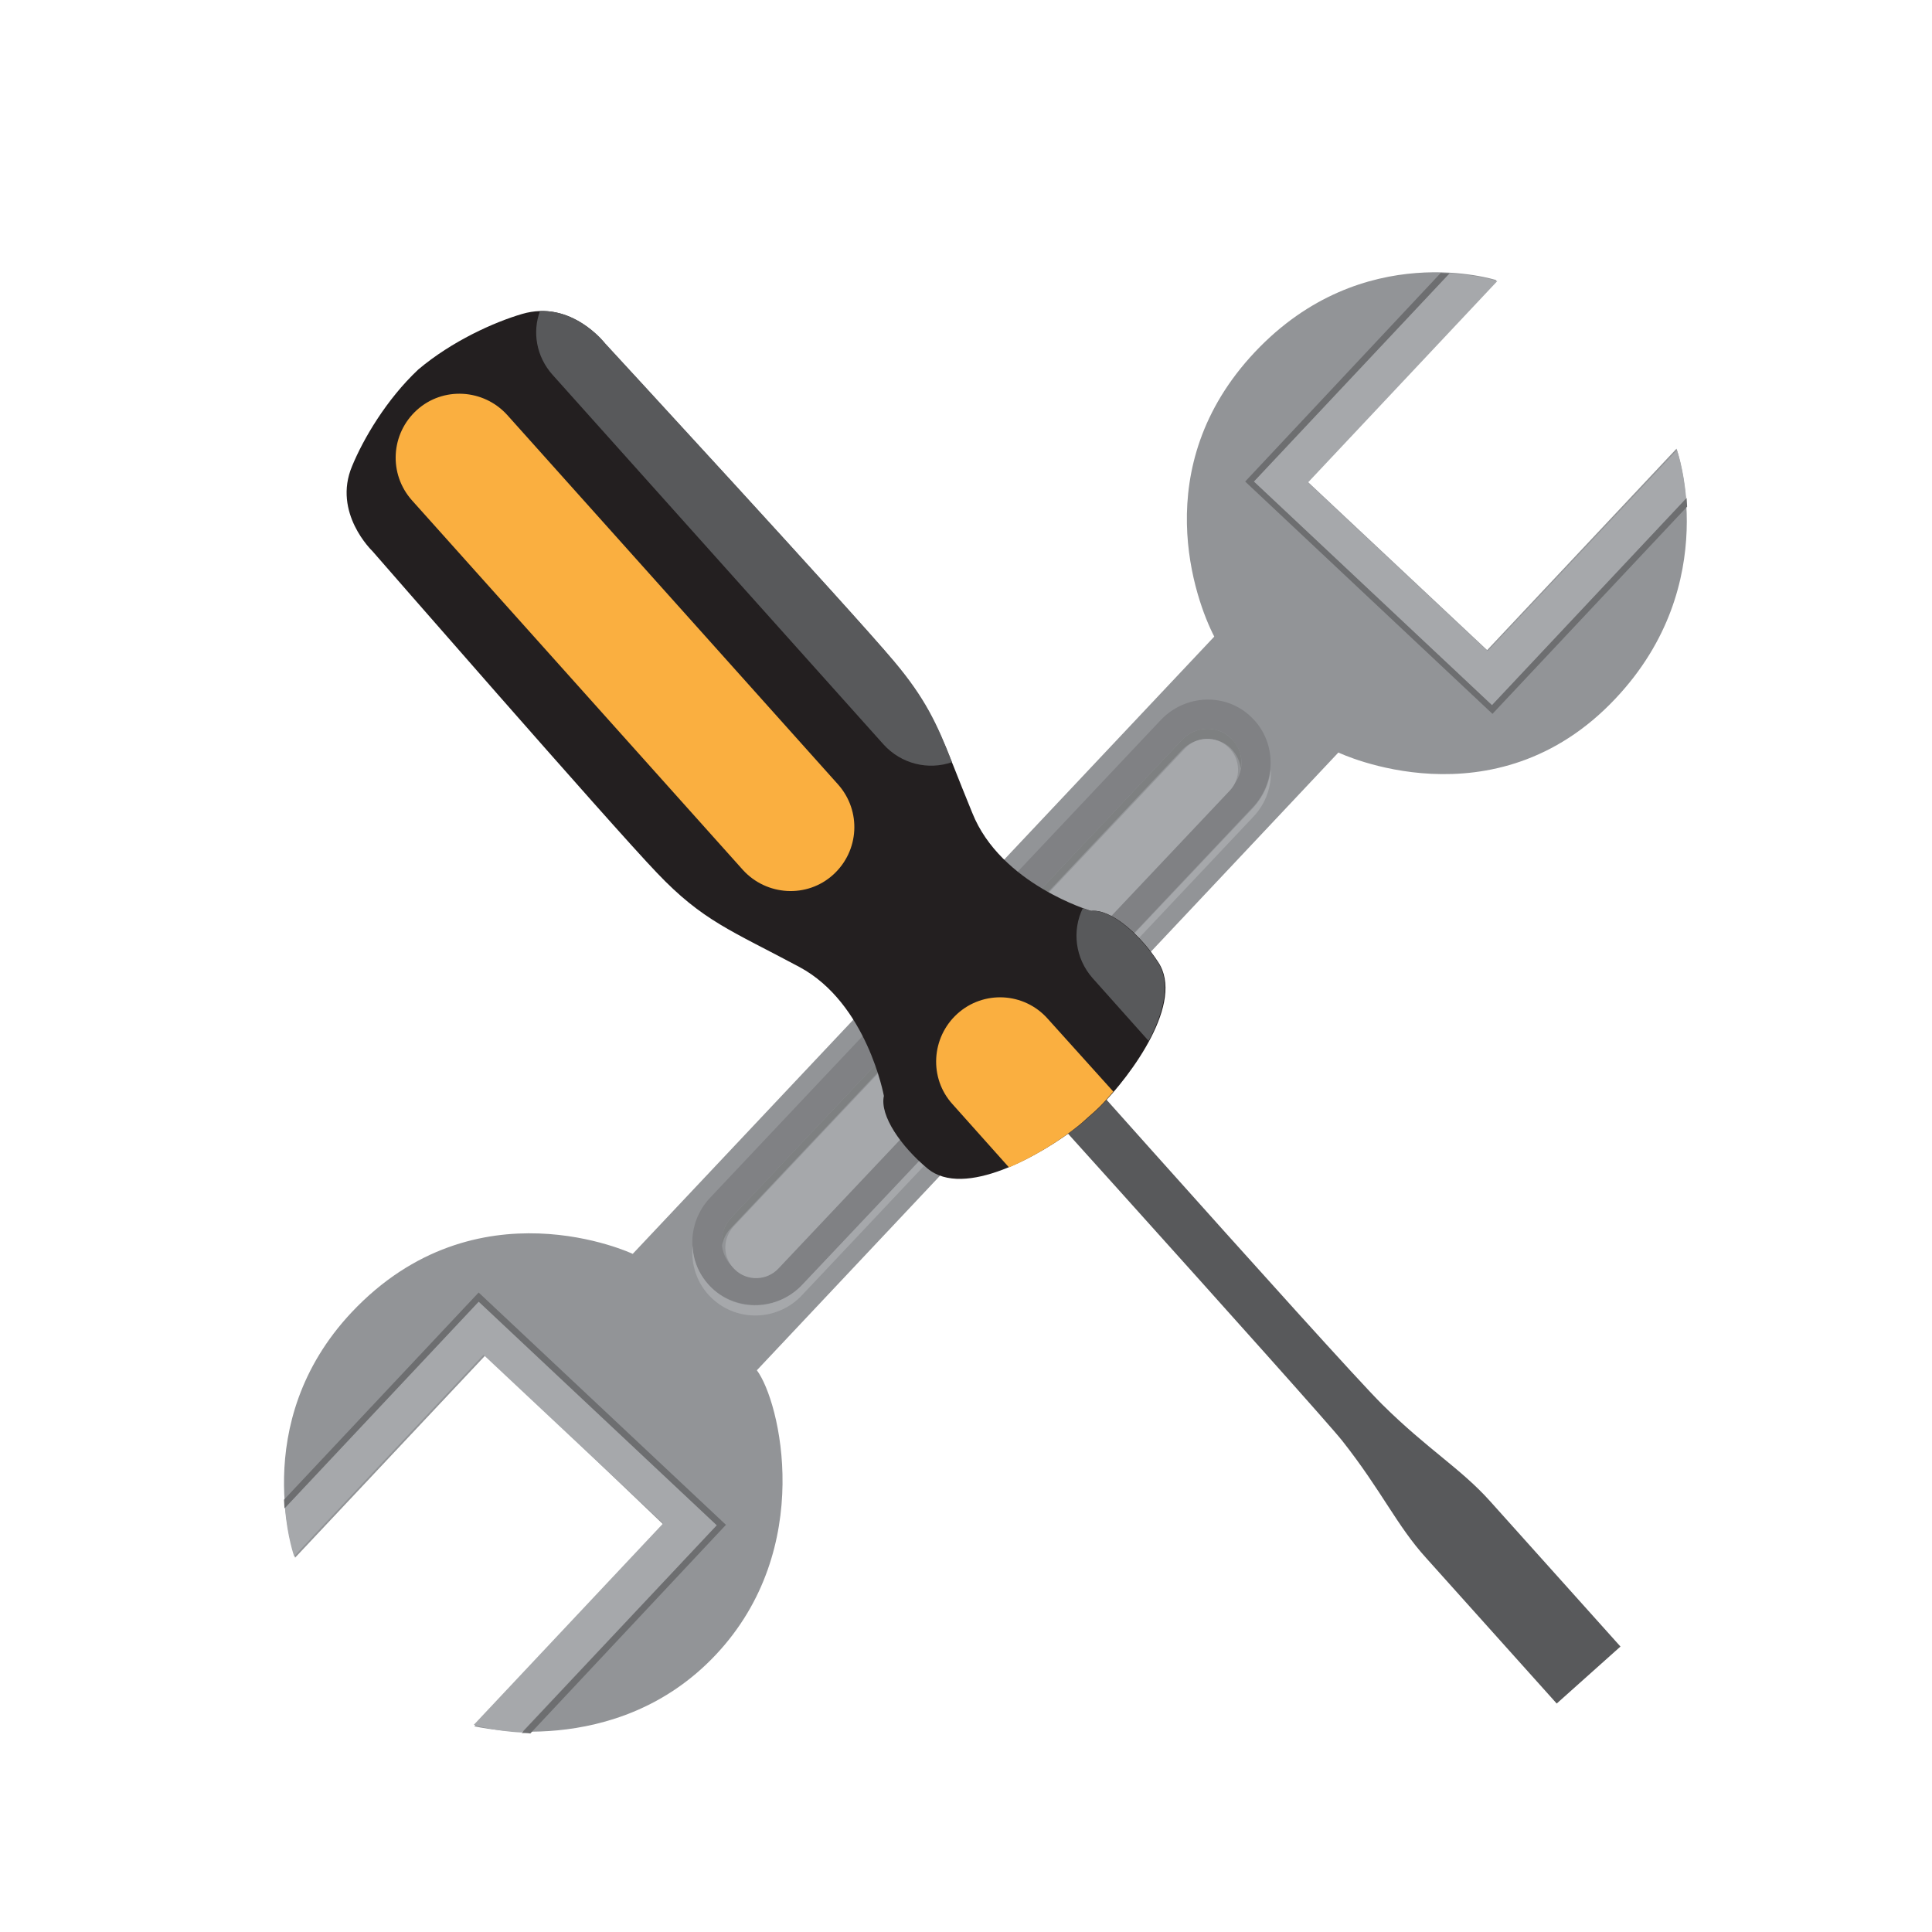
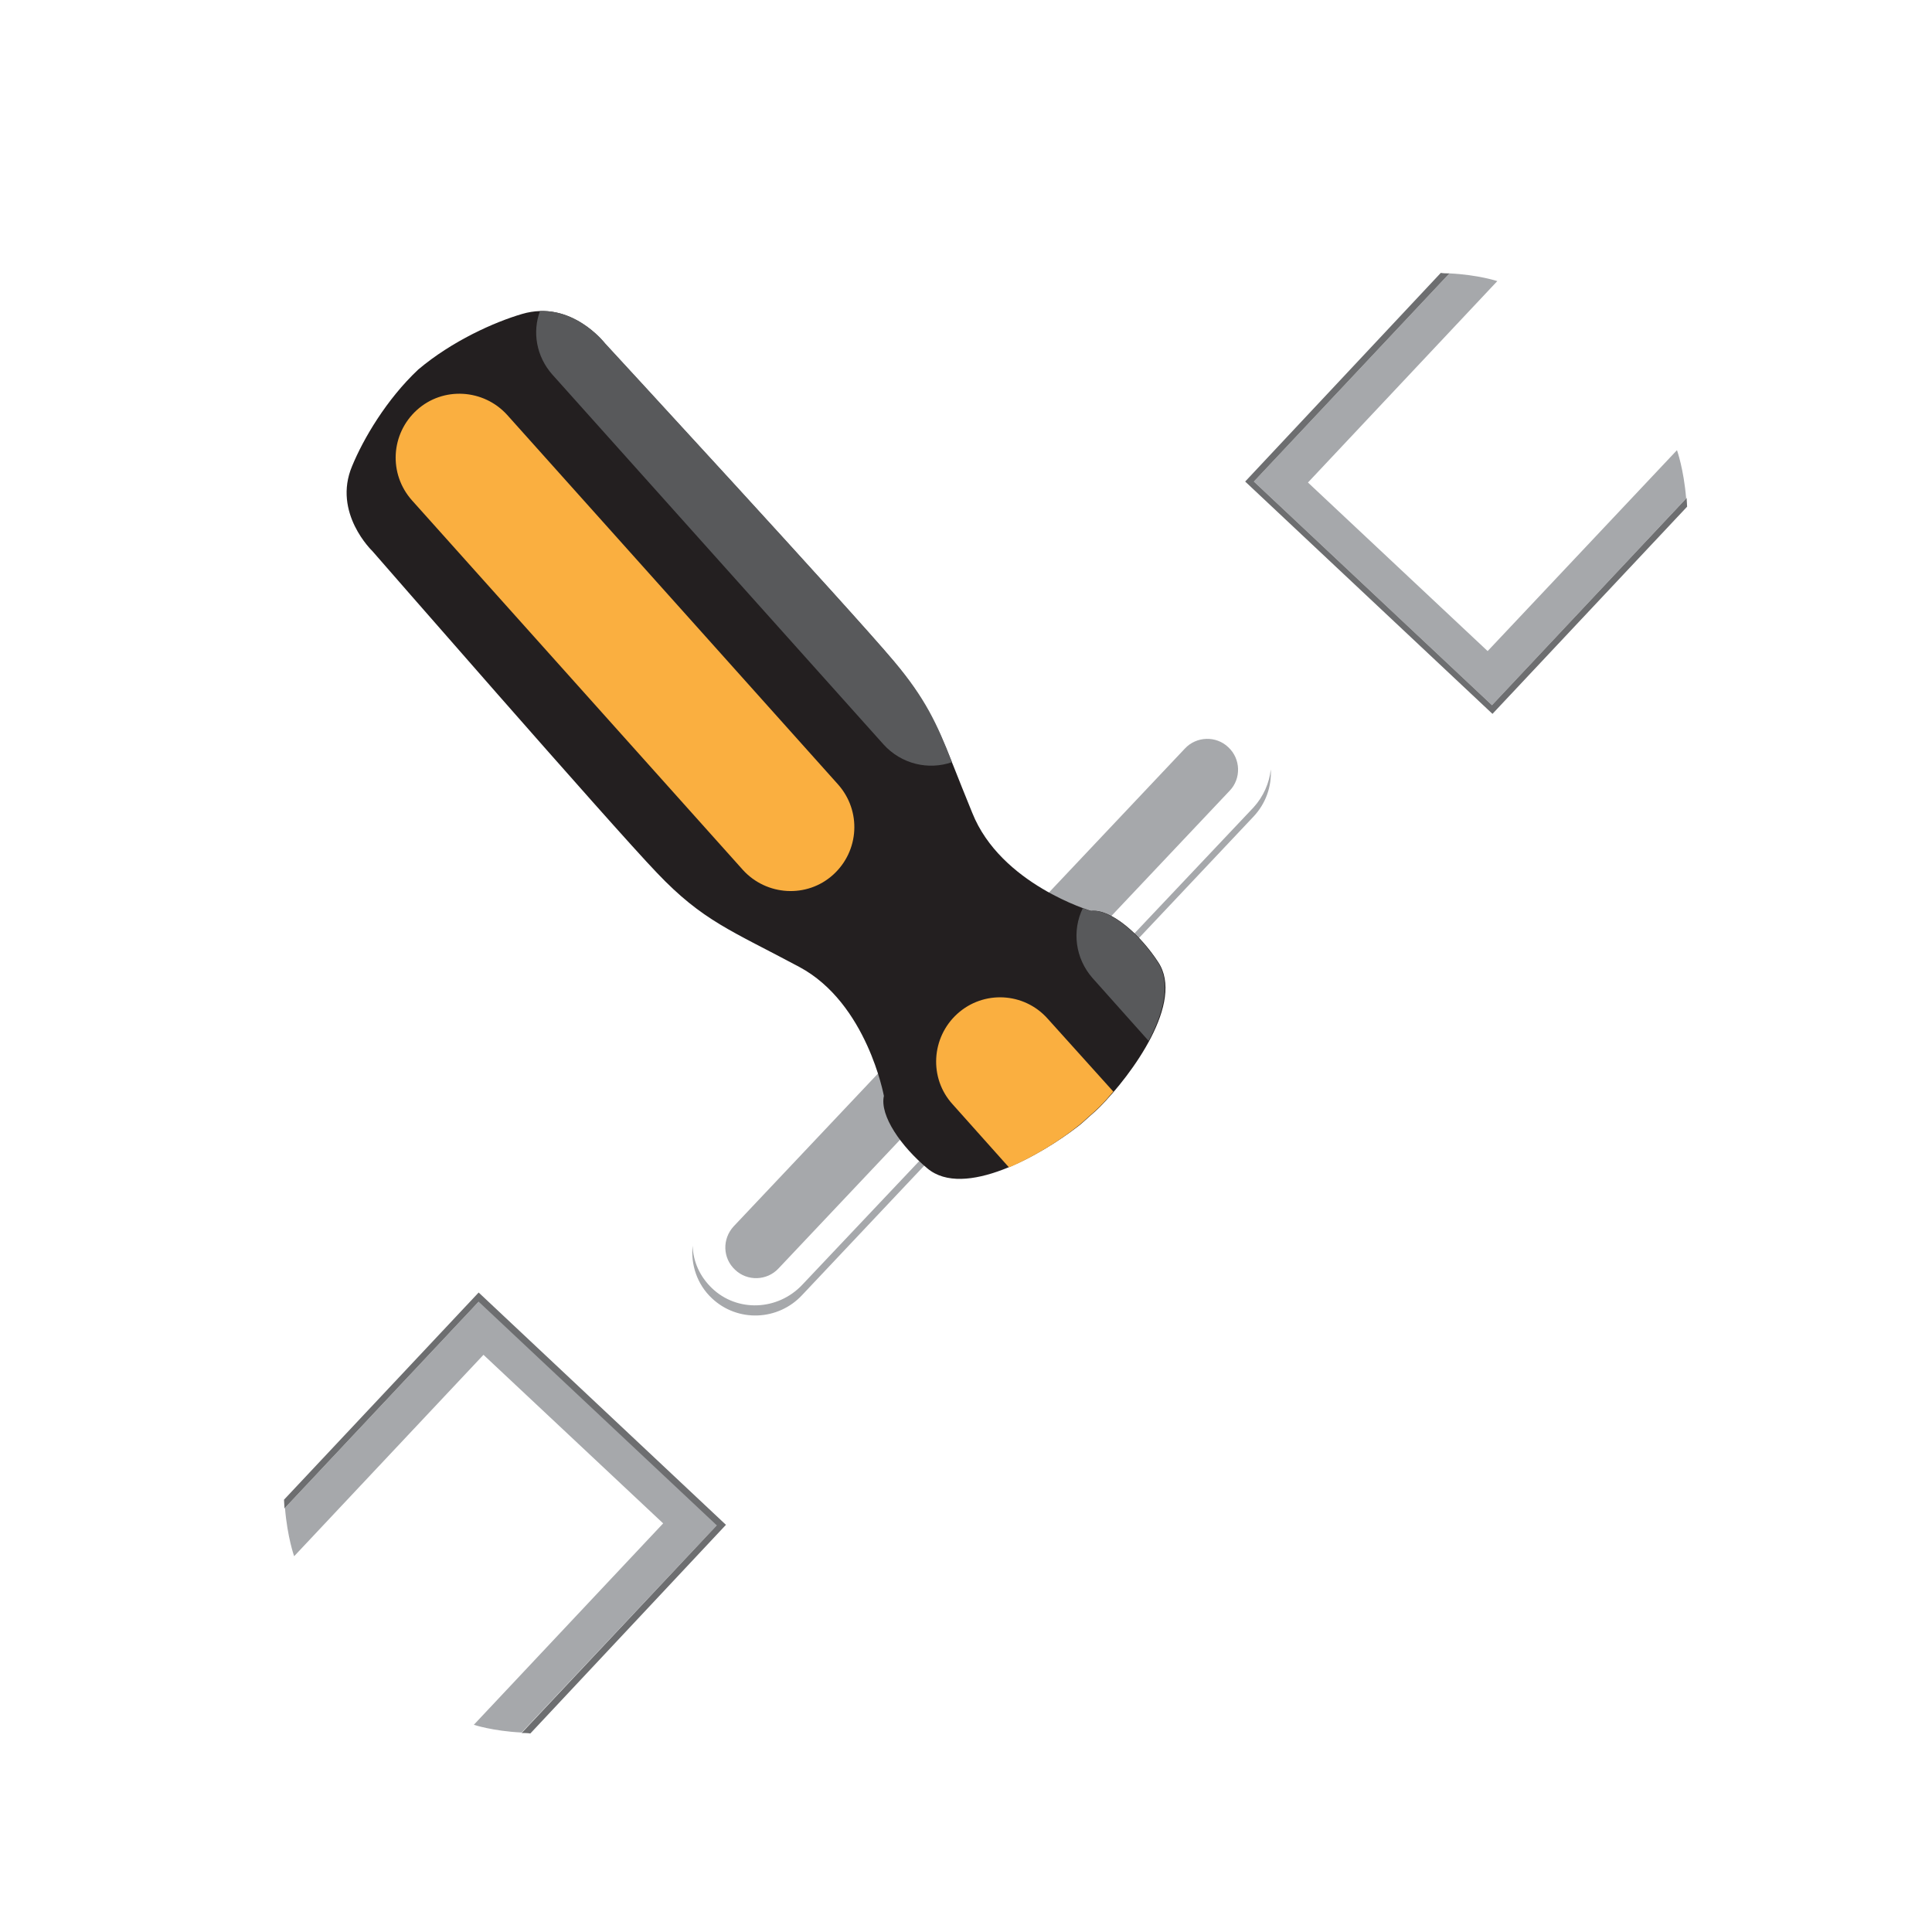
<svg xmlns="http://www.w3.org/2000/svg" x="0px" y="0px" viewBox="0 0 400 400" style="enable-background:new 0 0 400 400;" xml:space="preserve">
  <style type="text/css">	.st0{fill:#929497;}	.st1{fill:#808184;}	.st2{fill:#7E8081;}	.st3{fill:#A6A8AB;}	.st4{fill:#6D6E70;}	.st5{fill:#58595B;}	.st6{fill:#231F20;}	.st7{fill:#FAAF40;}</style>
  <g id="Background" />
  <g id="object">
    <g>
      <g>
-         <path class="st0" d="M137.4,315.7l-39.2,41.7c0,0,29.3,7.2,50-14.8c20.7-22,13.3-52.5,8.5-58.9l120.4-127.9    c0,0,32.3,15.5,57.4-11.2c22.4-23.8,12.6-51.7,12.6-51.7l-39.2,41.7l-37.2-34.9L309.8,58c0,0-27.6-8.9-50,14.9    c-22.4,23.8-12.3,51.4-8.4,58.9L131,259.6c0,0-32.4-15.3-58.2,12.1c-21.7,23.1-11.7,50.8-11.7,50.8l39.5-42L137.4,315.7z" />
-         <path class="st1" d="M147.4,266.7c-5.3-5-5.4-13.4-0.4-18.7l93.3-98.9c5.1-5.4,13.5-5.7,18.7-0.7c5.3,5,5.4,13.4,0.4,18.7    L166.1,266C161.1,271.3,152.7,271.6,147.4,266.7z M254.8,152.8c-2.8-2.7-7.4-2.5-10.1,0.4l-93.3,98.9c-2.7,2.9-2.6,7.4,0.2,10.1    c2.8,2.7,7.4,2.5,10.1-0.4l93.3-98.9C257.8,160.1,257.7,155.5,254.8,152.8z" />
-         <path class="st2" d="M149.5,257.9c0.2-1.4,0.9-2.7,1.9-3.7l93.3-98.9c2.7-2.9,7.3-3.1,10.1-0.4c1.2,1.2,1.9,2.7,2.1,4.2    c0.4-2.3-0.3-4.7-2.1-6.3c-2.8-2.7-7.4-2.5-10.1,0.4l-93.3,98.9C149.9,253.7,149.2,255.9,149.5,257.9z" />
        <path class="st3" d="M263.1,159.3c-0.3,2.8-1.5,5.6-3.6,7.9L166.1,266c-5.1,5.4-13.5,5.7-18.7,0.7c-2.5-2.4-3.9-5.5-4-8.8    c-0.4,3.9,0.9,8,4,10.9c5.3,5,13.7,4.7,18.7-0.7l93.3-98.9C262.1,166.4,263.3,162.8,263.1,159.3z" />
        <path class="st3" d="M161.2,262.6c-2.4,2.6-6.5,2.7-9,0.3l0,0c-2.6-2.4-2.7-6.4-0.3-9l93.4-98.9c2.4-2.6,6.5-2.7,9-0.3l0,0    c2.6,2.4,2.7,6.5,0.3,9L161.2,262.6z" />
        <path class="st3" d="M259.6,99.7l49.3,46.3l40.2-42.8c-0.5-6.1-1.9-10-1.9-10L308,134.8l-37.2-34.9L310,58.2c0,0-3.9-1.3-9.9-1.6    L259.6,99.7z" />
        <path class="st4" d="M257.8,99.7l51.2,48.1l40.3-42.9c-0.1-1.8-0.1-1.8-0.1-1.8L308.9,146l-49.3-46.3l40.5-43.1    c-0.6,0-1.2,0-1.8-0.1L257.8,99.7z" />
        <path class="st3" d="M148.5,315.7l-49.3-46.3l-40.2,42.8c0.5,6.1,1.9,10,1.9,10l39.2-41.7l37.2,34.9l-39.2,41.7    c0,0,3.9,1.3,9.9,1.6L148.5,315.7z" />
        <path class="st4" d="M150.3,315.7l-51.2-48.1l-40.3,42.9c0.1,1.8,0.1,1.8,0.1,1.8l40.2-42.8l49.3,46.3L108,358.8    c0.6,0,1.2,0,1.8,0.1L150.3,315.7z" />
      </g>
      <g>
-         <path class="st5" d="M286.2,290.8c-9.4-9.3-88.9-98.8-88.9-98.8l-8.1,7.3c0,0,83.9,92.9,88.7,99c8.2,10.4,11.3,17.6,17.4,24.3    l27,30.1l13.2-11.8l-27-30.1C302.4,304,295.6,300.1,286.2,290.8z" />
        <path class="st6" d="M185,136.9c-8.8-10.5-59.8-65.8-59.8-65.8s-6.9-9.1-17.1-6.1c-5.8,1.7-14.5,5.6-21.5,11.5l0,0l0,0l0,0l0,0    C80,82.7,75.2,90.9,72.9,96.5c-4.1,9.7,4.2,17.6,4.2,17.6s49.4,56.7,58.9,66.6c9.5,10,15.5,12,29.5,19.5    c14,7.5,17.5,26.7,17.5,26.7c-0.9,4.1,3.6,10.5,9,15c7.6,6.4,23.6-2.8,31.2-8.7c0.8-0.6,1.5-1.3,2.3-2l0,0l0,0l0,0l0,0    c0.8-0.7,1.5-1.3,2.2-2c6.7-6.8,17.6-21.7,12.1-30c-3.7-5.7-9.8-11.1-13.9-10.6c0,0-18.7-5.5-24.6-20.3    C195.2,153.5,193.8,147.4,185,136.9z" />
        <path class="st7" d="M173.5,162.4c4.9,5.5,4.4,13.8-1,18.7l0,0c-5.4,4.9-13.8,4.4-18.7-1l-68.5-76.5c-4.9-5.5-4.4-13.8,1-18.7    l0,0c5.4-4.9,13.8-4.4,18.7,1L173.5,162.4z" />
        <path class="st5" d="M226.2,202.5l11.6,13c3.1-5.8,4.7-12,1.9-16.3c-3.7-5.7-9.8-11.1-13.9-10.6c0,0-0.6-0.2-1.6-0.6    C221.9,192.7,222.6,198.4,226.2,202.5z" />
        <path class="st5" d="M114.4,77.6l68.5,76.5c3.7,4.1,9.3,5.4,14.2,3.7c-3.1-8-5.6-13.3-12-20.9c-8.8-10.5-59.8-65.8-59.8-65.8    s-5.4-7-13.5-6.7C110.2,68.7,111,73.8,114.4,77.6z" />
        <path class="st7" d="M216.9,210.9c-4.9-5.5-13.3-5.9-18.7-1c-5.4,4.9-5.9,13.3-1,18.7l11.7,13.1c5.4-2.3,10.7-5.7,14.2-8.5    c0.8-0.6,1.5-1.3,2.3-2c0.8-0.7,1.5-1.3,2.2-2c0.9-0.9,1.9-2,2.9-3.2L216.9,210.9z" />
      </g>
    </g>
  </g>
</svg>